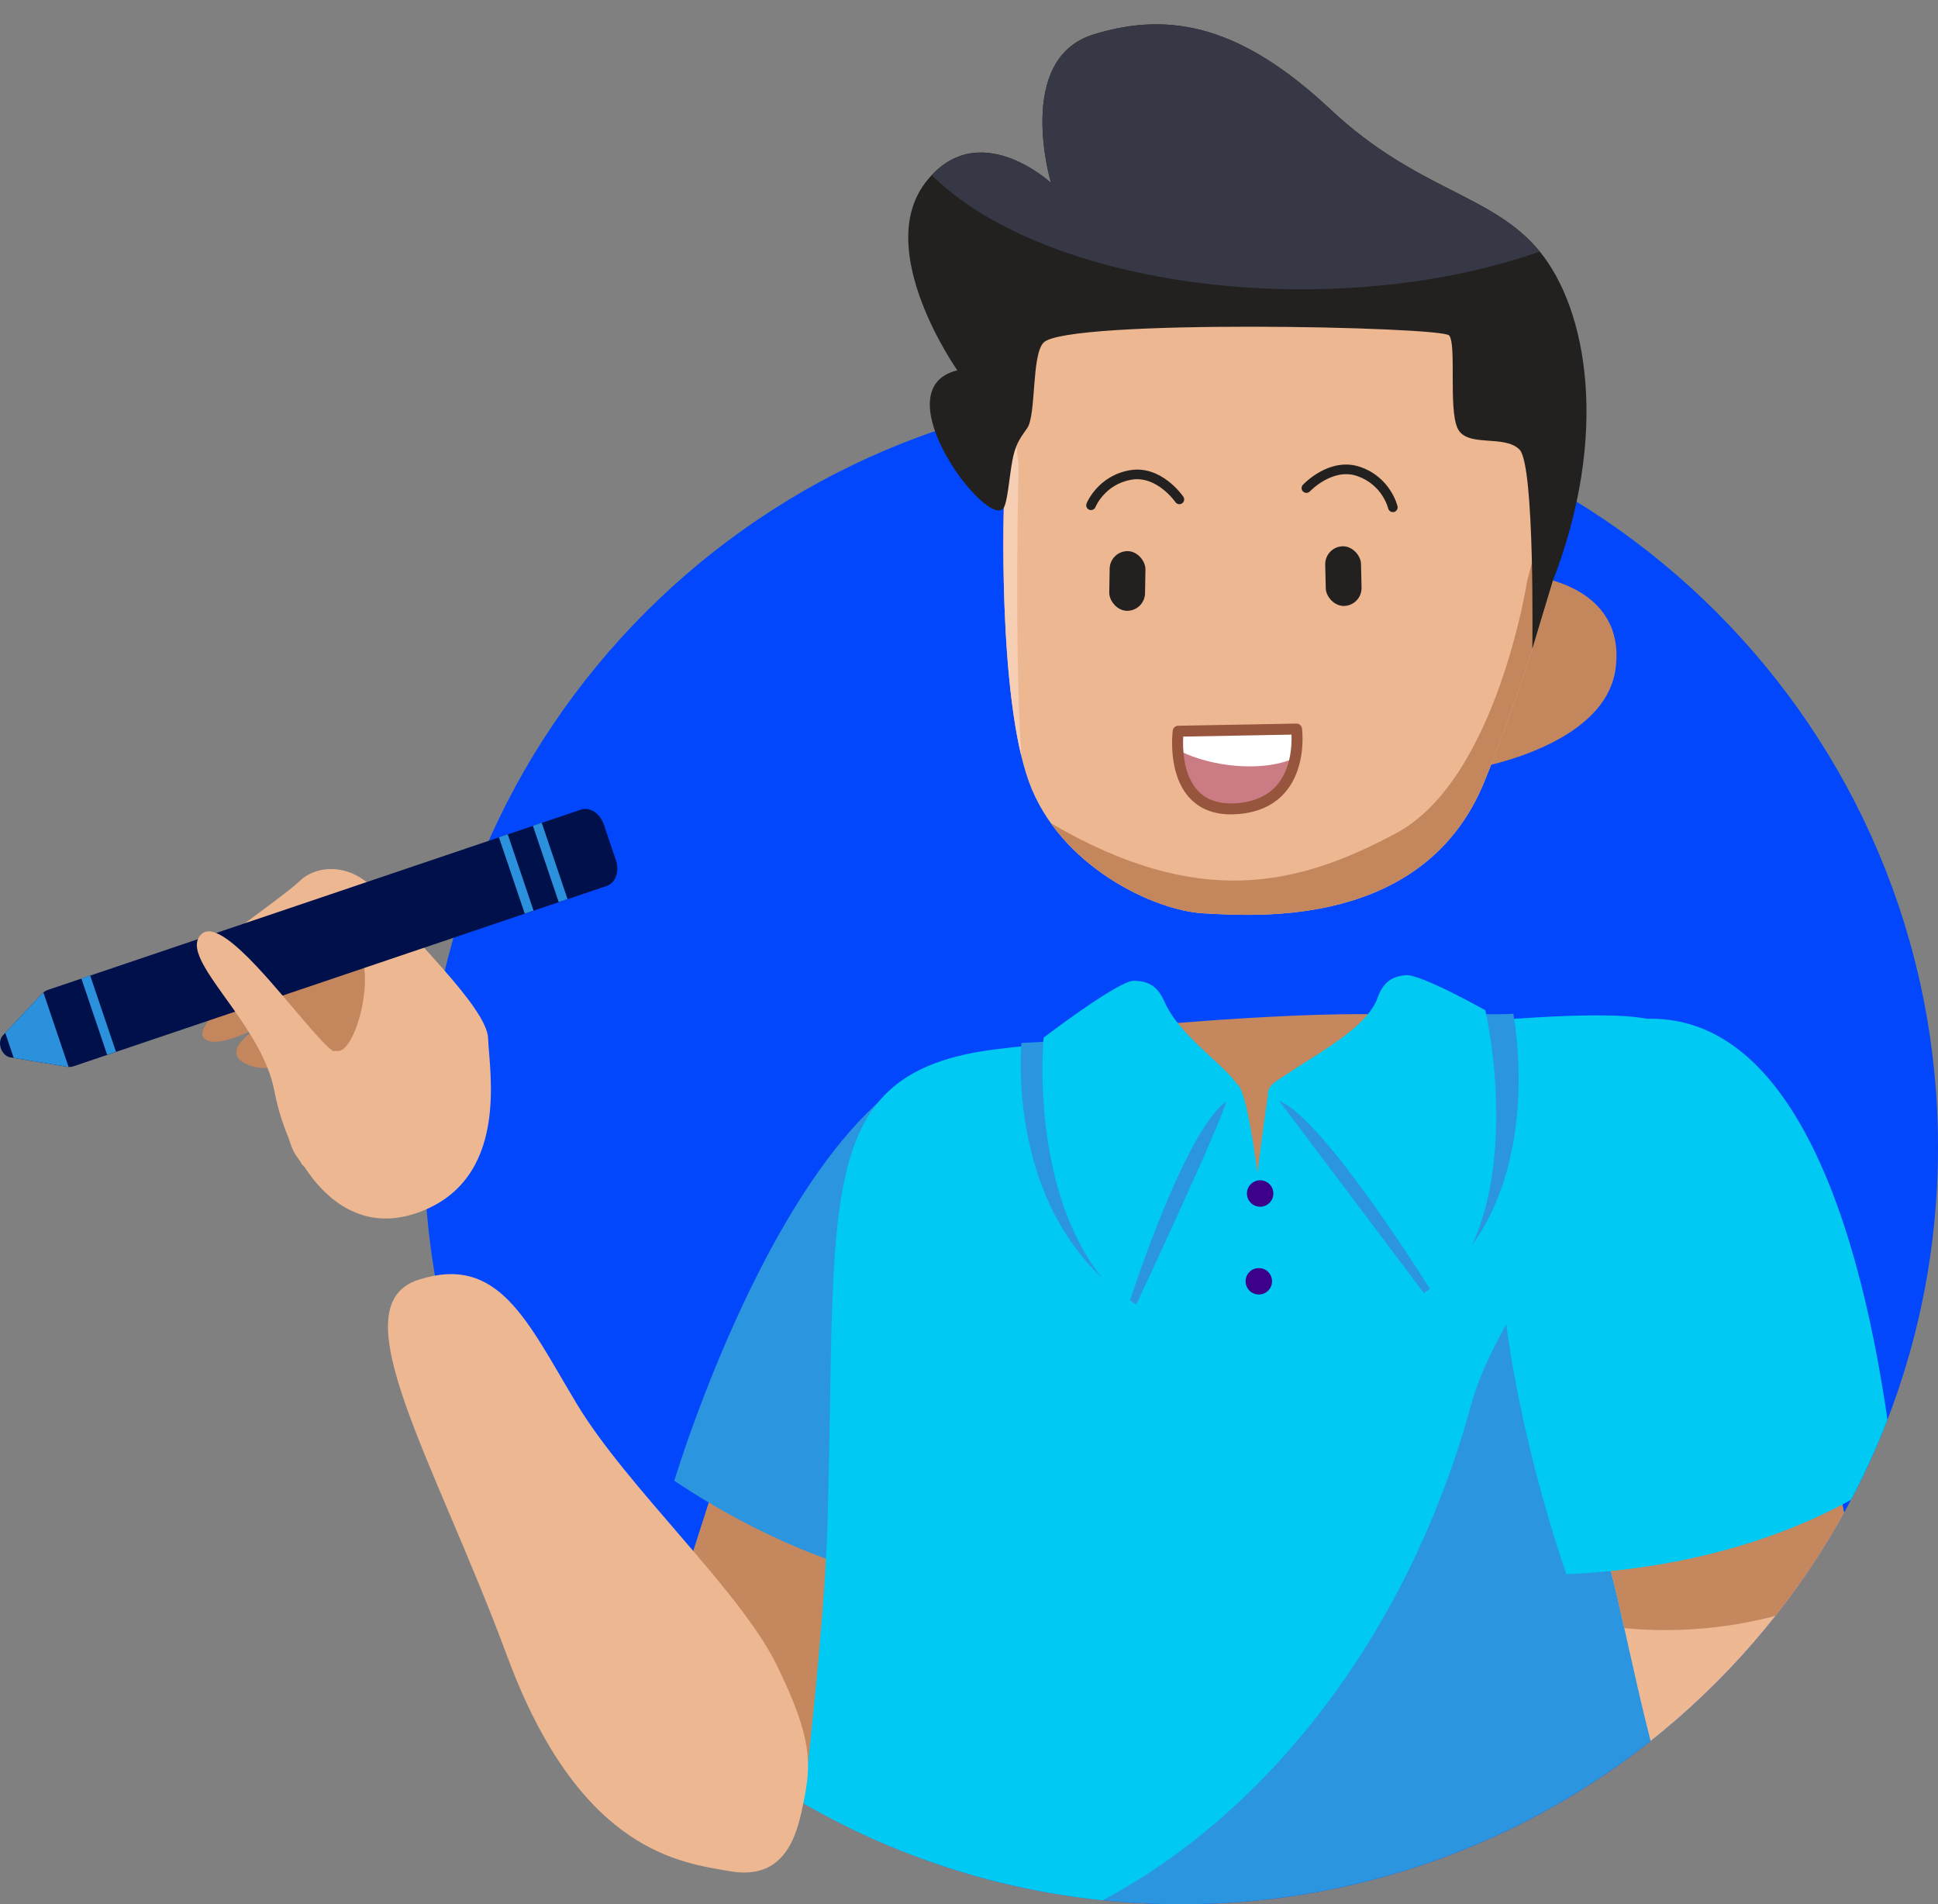
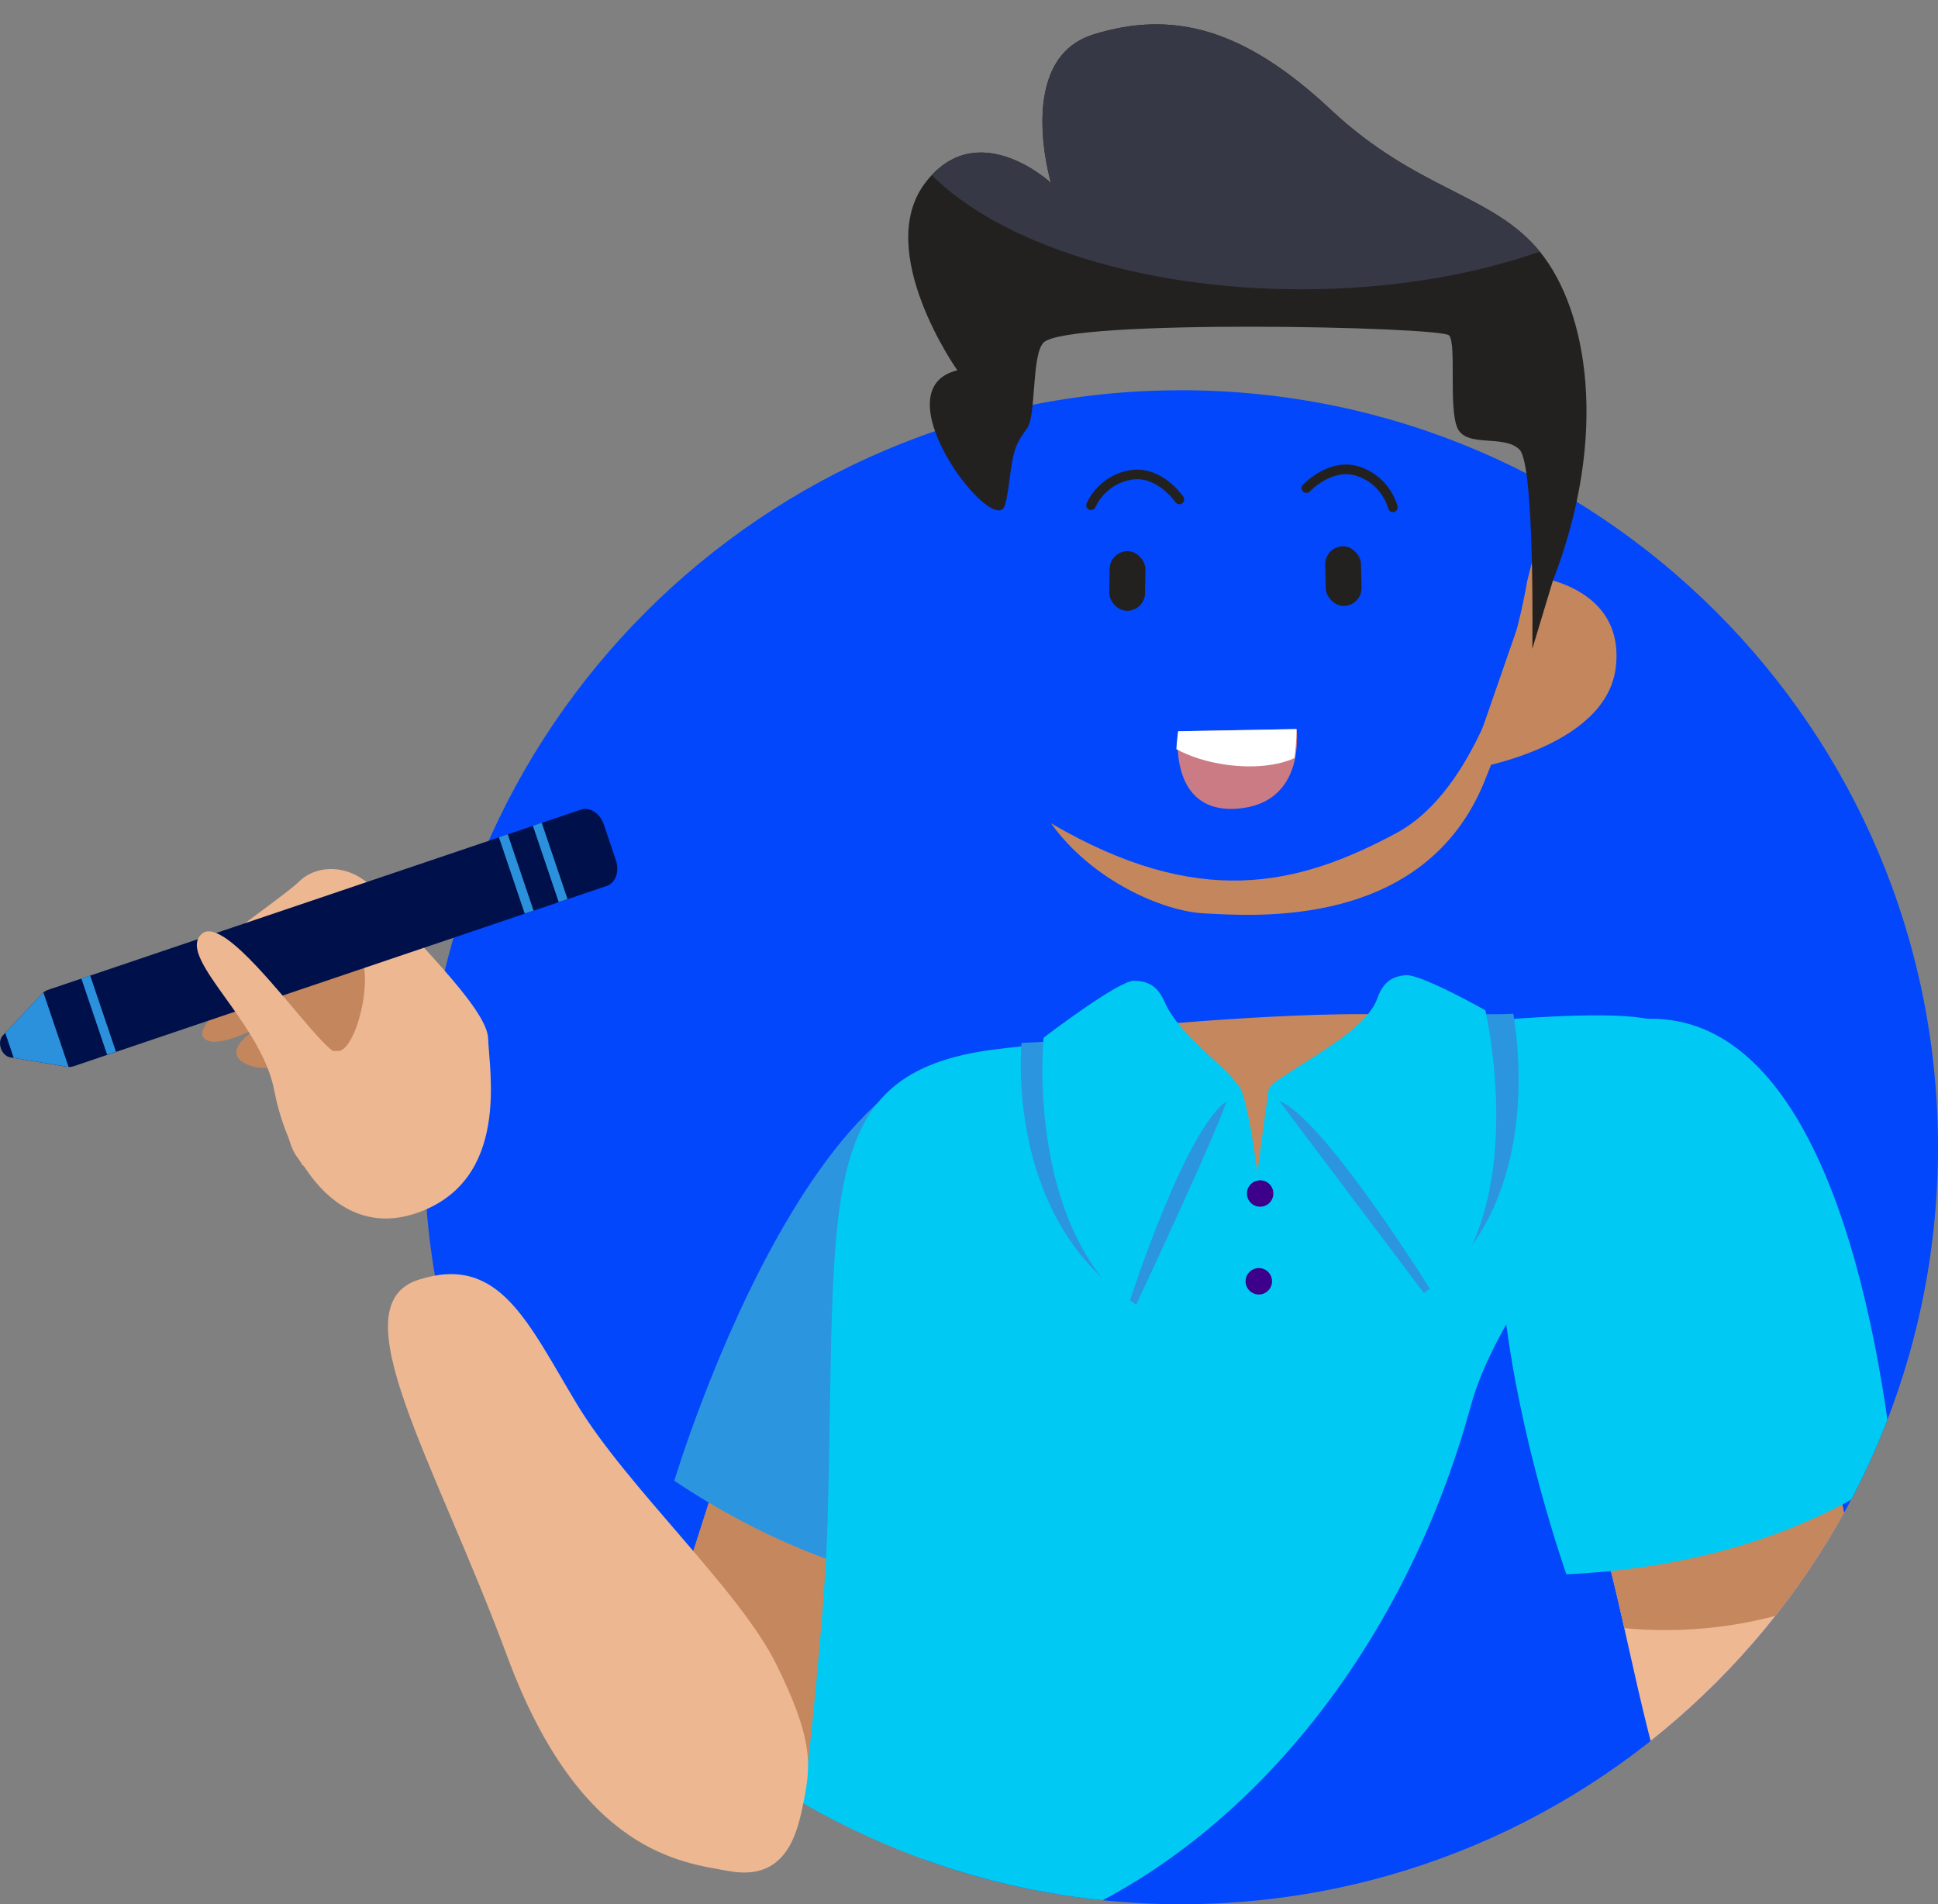
<svg xmlns="http://www.w3.org/2000/svg" id="Layer_2" data-name="Layer 2" viewBox="0 0 891.75 876.17">
  <rect x="0" y="0" width="891.75" height="876.17" fill="#808080" stroke="none" />
  <defs>
    <style> .cls-1 { fill: #373845; } .cls-1, .cls-2, .cls-3, .cls-4, .cls-5, .cls-6, .cls-7, .cls-8, .cls-9, .cls-10, .cls-11, .cls-12, .cls-13, .cls-14, .cls-15, .cls-16, .cls-17 { stroke-width: 0px; } .cls-2 { fill: #98553d; } .cls-3 { fill: #2b91dc; } .cls-4 { fill: #cb7b83; } .cls-5 { fill: #c4865d; } .cls-6 { fill: #00caf4; } .cls-7 { fill: #edb792; } .cls-8 { fill: none; } .cls-9 { fill: #232120; } .cls-10 { fill: #eeb893; } .cls-11 { fill: #fff; } .cls-12 { fill: #f5ceb4; } .cls-13 { fill: #3c008a; } .cls-14 { fill: #00104a; } .cls-18 { clip-path: url(#clippath); } .cls-15 { fill: #2b95e0; } .cls-16 { fill: #c5875d; } .cls-17 { fill: #0247fb; } </style>
    <clipPath id="clippath">
      <path class="cls-8" d="m195.15,0v527.86c0,192.36,155.94,348.3,348.3,348.3s348.3-155.94,348.3-348.3V0H195.15Z" />
    </clipPath>
  </defs>
  <g id="Layer_1-2" data-name="Layer 1">
    <g>
      <path class="cls-17" d="m891.75,527.86c0,192.36-155.94,348.3-348.3,348.3-192.36,0-348.3-155.94-348.3-348.3,0-192.36,155.94-348.3,348.3-348.3,192.36,0,348.3,155.94,348.3,348.3Z" />
      <g class="cls-18">
        <polygon class="cls-16" points="340.73 645.69 284.05 822.71 416.85 903.38 458.13 666.78 340.73 645.69" />
        <g>
          <g>
            <g>
              <path class="cls-5" d="m706.35,265.34s41.67,4.37,37.12,41.84c-4.55,37.47-67.94,46.93-67.94,46.93l30.82-88.77Z" />
-               <path class="cls-7" d="m462.86,155.21s1.76,39.96,0,58.18c-1.76,18.22-3.53,107.54,10.58,146.33,14.1,38.79,57.59,59.35,80.51,60.53,22.92,1.18,101.66,7.64,129.28-61.12,27.62-68.76,39.37-123.41,39.37-123.41,0,0-9.99-84.62-11.75-86.97-1.76-2.35-45.07-44.22-73.87-51.86-28.8-7.64-137.1,8.37-137.1,8.37l-37.02,49.95Z" />
              <path class="cls-5" d="m642.68,383.22c-45.82,24.68-91.4,35.17-159.07-4.42,18.91,26.43,51.53,40.47,70.34,41.44,22.92,1.18,101.66,7.64,129.28-61.12,27.62-68.76,39.37-123.41,39.37-123.41,0,0-1.71-14.47-3.84-31.6l-16.08,63.43s-14.16,90.99-60,115.67Z" />
-               <path class="cls-12" d="m468.74,214.19l-4.7-40.76-.57,1.13c.27,12.81.35,28.98-.6,38.83-1.6,16.51-3.2,91.45,7.02,134.21-3.3-56.47-1.15-133.41-1.15-133.41Z" />
              <path class="cls-9" d="m714.43,267.57l-9.35,30.97s1.22-84.4-5.86-91.64c-7.08-7.24-24.55-.63-28.64-10.07-4.09-9.44-.31-38.4-3.78-42.49-3.46-4.09-175.93-7.71-186.63,3.3-5.58,5.75-3.3,33.52-7.55,39.42-3.7,5.14-5.52,7.93-6.84,15.11-1.38,7.53-2.22,19.37-4.1,21.72-7.69,9.57-56.42-55-21.17-63.5,0,0-38.71-54.76-14.79-86.24,23.92-31.47,57.88,0,57.88,0,0,0-16.97-56.97,19.54-68.3,36.51-11.33,69.24-2.83,109.21,34.62,39.97,37.45,74.59,38.71,96.31,65.46,21.72,26.75,31.99,83.88,5.77,151.62Z" />
              <path class="cls-1" d="m612.36,50.48c-39.97-37.45-72.7-45.95-109.21-34.62-36.51,11.33-19.54,68.3-19.54,68.3,0,0-31.19-28.87-54.84-3.57,31.13,31.12,95.6,52.51,170.14,52.51,40.83,0,78.61-6.44,109.58-17.35-21.73-26.55-56.26-27.91-96.13-65.27Z" />
            </g>
            <g>
              <rect class="cls-9" x="510.49" y="253.61" width="16.47" height="27.46" rx="8.24" ry="8.24" transform="translate(4.42 -8.41) rotate(.93)" />
              <rect class="cls-9" x="609.92" y="251.33" width="16.47" height="27.46" rx="8.24" ry="8.24" transform="translate(-5.91 14.22) rotate(-1.31)" />
              <path class="cls-4" d="m542.13,336.45l54.46-1s4.64,34.34-27.42,36.64c-32.06,2.29-27.04-35.64-27.04-35.64Z" />
              <path class="cls-11" d="m595.66,348.8c1.02-7.68.93-13.35.93-13.35l-54.46,1s-.52,3.3-.85,8.24c6.12,3.35,14.13,5.96,23.09,7.19,12.45,1.71,23.84.37,31.29-3.08Z" />
-               <path class="cls-2" d="m547.53,367.31c-10.42-11.07-8-30.38-7.9-31.19.16-1.24,1.21-2.17,2.45-2.19l54.46-1h.05c1.26,0,2.33.93,2.5,2.18.09.7,2.21,17.24-7.22,28.84-5.17,6.36-12.75,9.95-22.51,10.65-.99.07-1.97.11-2.91.11-7.93,0-14.29-2.48-18.91-7.39Zm-3.08-28.39c-.28,5.01-.19,17.57,6.76,24.94,4.09,4.33,10.07,6.26,17.79,5.7,8.31-.6,14.68-3.55,18.94-8.77,6.2-7.6,6.52-18.22,6.32-22.78l-49.81.91Z" />
              <path class="cls-9" d="m640.71,235.63c.23.02.47,0,.71-.05,1.18-.28,1.91-1.47,1.63-2.65-.13-.54-3.28-13.29-17.11-18.07-14.06-4.85-25.93,7.69-26.43,8.22-.83.89-.78,2.28.11,3.11.89.83,2.28.78,3.12-.1.1-.11,10.47-10.98,21.76-7.06,11.48,3.97,14.15,14.48,14.26,14.92.23.94,1.03,1.6,1.95,1.68Z" />
              <path class="cls-9" d="m501.82,234.68c.94.09,1.87-.45,2.24-1.37.17-.42,4.42-10.39,16.36-12.57,11.78-2.15,20.35,10.16,20.43,10.29.69,1.01,2.06,1.27,3.07.58,1.01-.69,1.27-2.05.58-3.06-.41-.61-10.27-14.81-24.87-12.15-14.39,2.62-19.45,14.74-19.66,15.26-.46,1.13.09,2.42,1.22,2.87.21.08.42.13.63.15Z" />
            </g>
          </g>
          <g>
            <path class="cls-15" d="m490,496.29c59.01,38.88,23.61,142.18-30.22,236.25,0,0-66.31,4.38-149.51-51.21,0,0,75.87-253.47,179.73-185.03Z" />
-             <path class="cls-15" d="m458.44,489.22c38.84-13.92,55.41,2.46,115.39.82,59.99-1.64,142.2-34.79,192.16-16.99,49.96,17.81,14.54,245.69,13.15,312.96-1.39,67.28-11.01,99.06-11.01,99.06l-388.66-.18s26.27-146.26,25.44-172.52c-.83-26.25,31.53-215.28,53.51-223.16Z" />
            <path class="cls-6" d="m484.8,884.9c85.35-34.87,160.36-122.65,191.97-238.03,16.6-60.58,91.36-123.88,81.87-177.97-33-7-151.56,9.66-185.25,10.58-59.99,1.64-74.63-1.83-115.57,3.36-84.38,10.7-72.69,68.22-77.04,217.99-1.86,64.2-18.34,188.9-18.34,188.9l122.38-4.84Z" />
            <path class="cls-16" d="m662.66,471.23s-77.13,19.27-78.91,30.48-5.17,37.87-5.17,37.87c0,0-4.96-39.57-9.46-40.77s-33.95-27.57-33.95-27.57c0,0,116.79-10.39,127.49,0Z" />
            <path class="cls-10" d="m735.39,505.37c71.29-16.81,86.93,58.96,112.39,187.15,25.46,128.19,34.84,185.55-21.7,202.29-56.54,16.73-72.23-136.32-89.81-189.6-17.58-53.29-57.03-186.59-.87-199.83Z" />
            <path class="cls-16" d="m847.78,692.52c-25.46-128.19-41.1-203.96-112.39-187.15-56.16,13.24-16.71,146.54.87,199.83,3.67,11.12,7.25,26.58,11.15,43.93,6.21.59,12.52.89,18.9.89,32.28,0,62.53-7.69,88.58-21.11-2.18-11.45-4.56-23.56-7.11-36.4Z" />
            <path class="cls-6" d="m756.12,468.82c70.58-3.58,103.18,100.64,115.46,208.32,0,0-50.86,42.78-150.82,47.2,0,0-88.86-249.21,35.37-255.52Z" />
            <path class="cls-15" d="m586.82,504.17l68.4,90.83c48.85-34.6,45.81-100.64,41.12-128.55-10.19.56-18.09-.07-23.2-.45-21.41-1.61-86.33,38.17-86.33,38.17Z" />
            <path class="cls-15" d="m522.83,600.25s43.18-92.06,42.07-96.02c0,0-64.45-27.4-81.75-25.21-3.16.4-7.72.64-13.13.84-1.08,15.14-2.83,84.87,52.81,120.39Z" />
            <path class="cls-6" d="m633.68,459.56c2.55-7.12,6.2-10.3,13.18-10.86,6.98-.56,36.58,16.13,36.58,16.13,0,0,21.03,89.26-22.75,132.52,0,0-52.84-85.62-73.07-91.08-20.23-5.46,38.23-24.85,46.06-46.72Z" />
            <path class="cls-6" d="m535.92,461.09c-2.99-6.8-6.91-9.69-14.11-9.83-7.2-.14-41.6,26.18-41.6,26.18,0,0-8.26,83.43,39.01,123.12,0,0,28-87.82,47.92-95.4,13.5-5.14-22.03-23.17-31.22-44.06Z" />
            <circle class="cls-13" cx="579.84" cy="549.15" r="6.08" />
            <circle class="cls-13" cx="579.23" cy="589.54" r="6.08" />
          </g>
        </g>
      </g>
      <g>
        <path class="cls-5" d="m204.65,525.02s-20.93-95-37.28-101.54c-16.34-6.54-77.98,44.66-74.18,53.08,3.8,8.42,27.62-4.96,27.62-4.96,0,0-20.3,11.21-8.25,17.6,12.05,6.39,26.17-3.21,26.17-3.21,0,0-14.73,9.83-5.46,16.42,9.27,6.59,58.83,43.45,71.37,22.61Z" />
        <path class="cls-7" d="m224.61,477.81c-.39-14.46-38.02-48.76-49.22-64.72-11.2-15.96-28.81-16.2-37.73-7.52-4.73,4.6-20.48,15.65-33.29,25.58-4.57,3.55-8.77,6.96-11.97,9.88-4.73,4.34-7.24,7.61-5.46,8.7,1.31.8,5,.3,10.08-.89,5.56-1.3,12.78-3.44,20.47-5.66,19.31-5.59,41.43-11.68,46.7-6.18,9.28,9.69-.56,48.27-9.24,46.54-10.92,0-20.37,6.16-21.52,12.87-1.15,6.7-5.04,28.1,5.32,38.36,11.35,18.67,29.17,31.51,52.85,23.41,43.5-14.87,33.4-65.92,33.01-80.38Z" />
        <g>
          <path class="cls-14" d="m277.83,379.33l5.58,16.49c1.74,5.14-.15,10.43-4.22,11.81l-245.31,82.96c-.99.33-2.05.41-3.12.24l-25.98-4.31c-4.19-.69-6.33-7.04-3.43-10.13l18.03-19.2c.74-.79,1.64-1.37,2.62-1.71l245.31-82.96c4.07-1.38,8.78,1.68,10.52,6.82Z" />
          <rect class="cls-3" x="219.04" y="399.98" width="37.07" height="4.29" transform="translate(-67.25 756.01) rotate(-108.69)" />
          <rect class="cls-3" x="26.88" y="464.97" width="37.07" height="4.29" transform="translate(-382.53 659.78) rotate(-108.69)" />
          <rect class="cls-3" x="234.68" y="394.69" width="37.07" height="4.29" transform="translate(-41.59 763.84) rotate(-108.69)" />
          <path class="cls-3" d="m30.75,490.82c.27.04.53.02.79.04l-11.56-34.19c-.2.17-.42.31-.61.51l-16.96,18.05,3.9,11.54,24.43,4.05Z" />
        </g>
        <path class="cls-7" d="m155.23,484.66c-2.3-.46-6.95-5.31-12.74-11.97-7.21-8.29-16.2-19.39-24.72-28.4-4.64-4.91-9.13-9.17-13.12-12.03-4.97-3.56-9.16-4.94-11.84-2.54-3.22,2.88-2.7,7.14-.13,12.42,1.17,2.4,2.75,5.01,4.61,7.81,6.72,10.1,16.95,22.6,23.48,36.12,2.46,5.11,4.41,10.36,5.42,15.68,2.17,11.45,6.5,23.7,12.84,34.13,16.5,15.66,24.43-2.95,33.66-16.47,9.23-13.53-12.1-29.54-17.46-34.76Z" />
      </g>
      <path class="cls-7" d="m369.87,828.49c-2.75,13.96-7.44,37.32-34.34,32.43-21.29-3.87-68.48-7.95-102.11-98.75s-77.96-161.43-40.82-173.35,49.99,19.26,72.92,57.32,74.75,85.3,91.72,119.69,15.91,46.04,12.64,62.65Z" />
    </g>
  </g>
</svg>